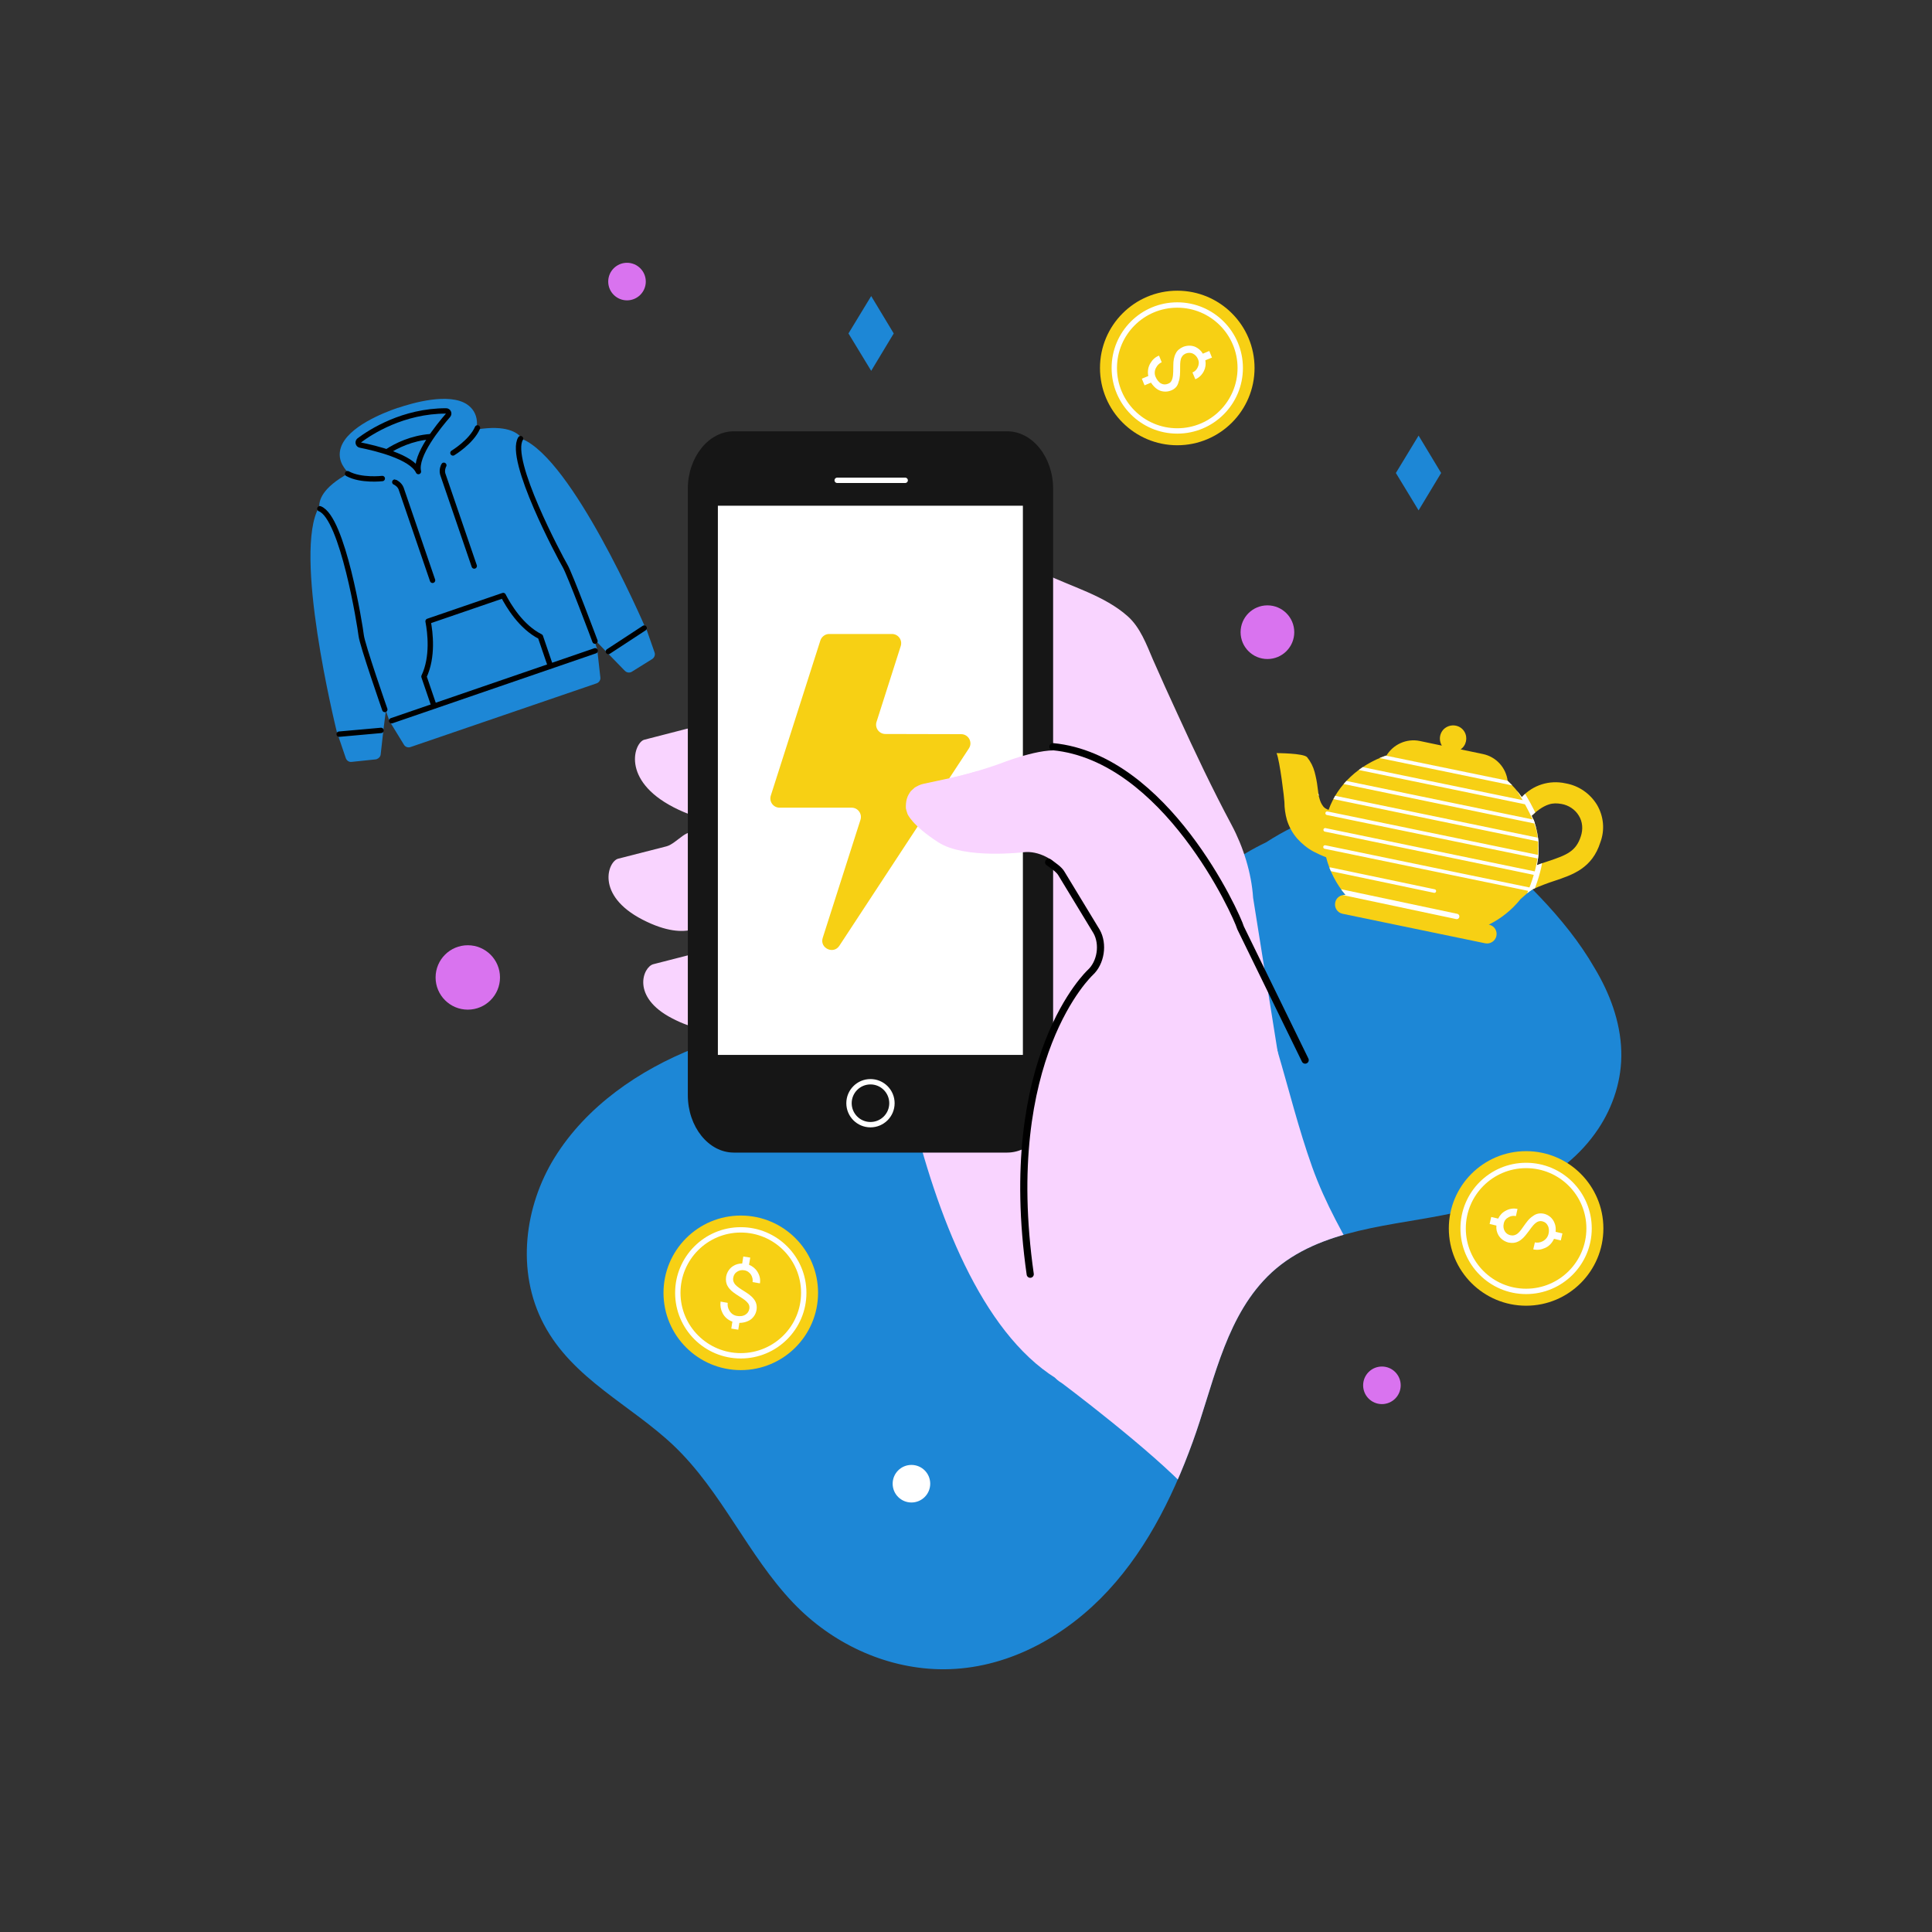
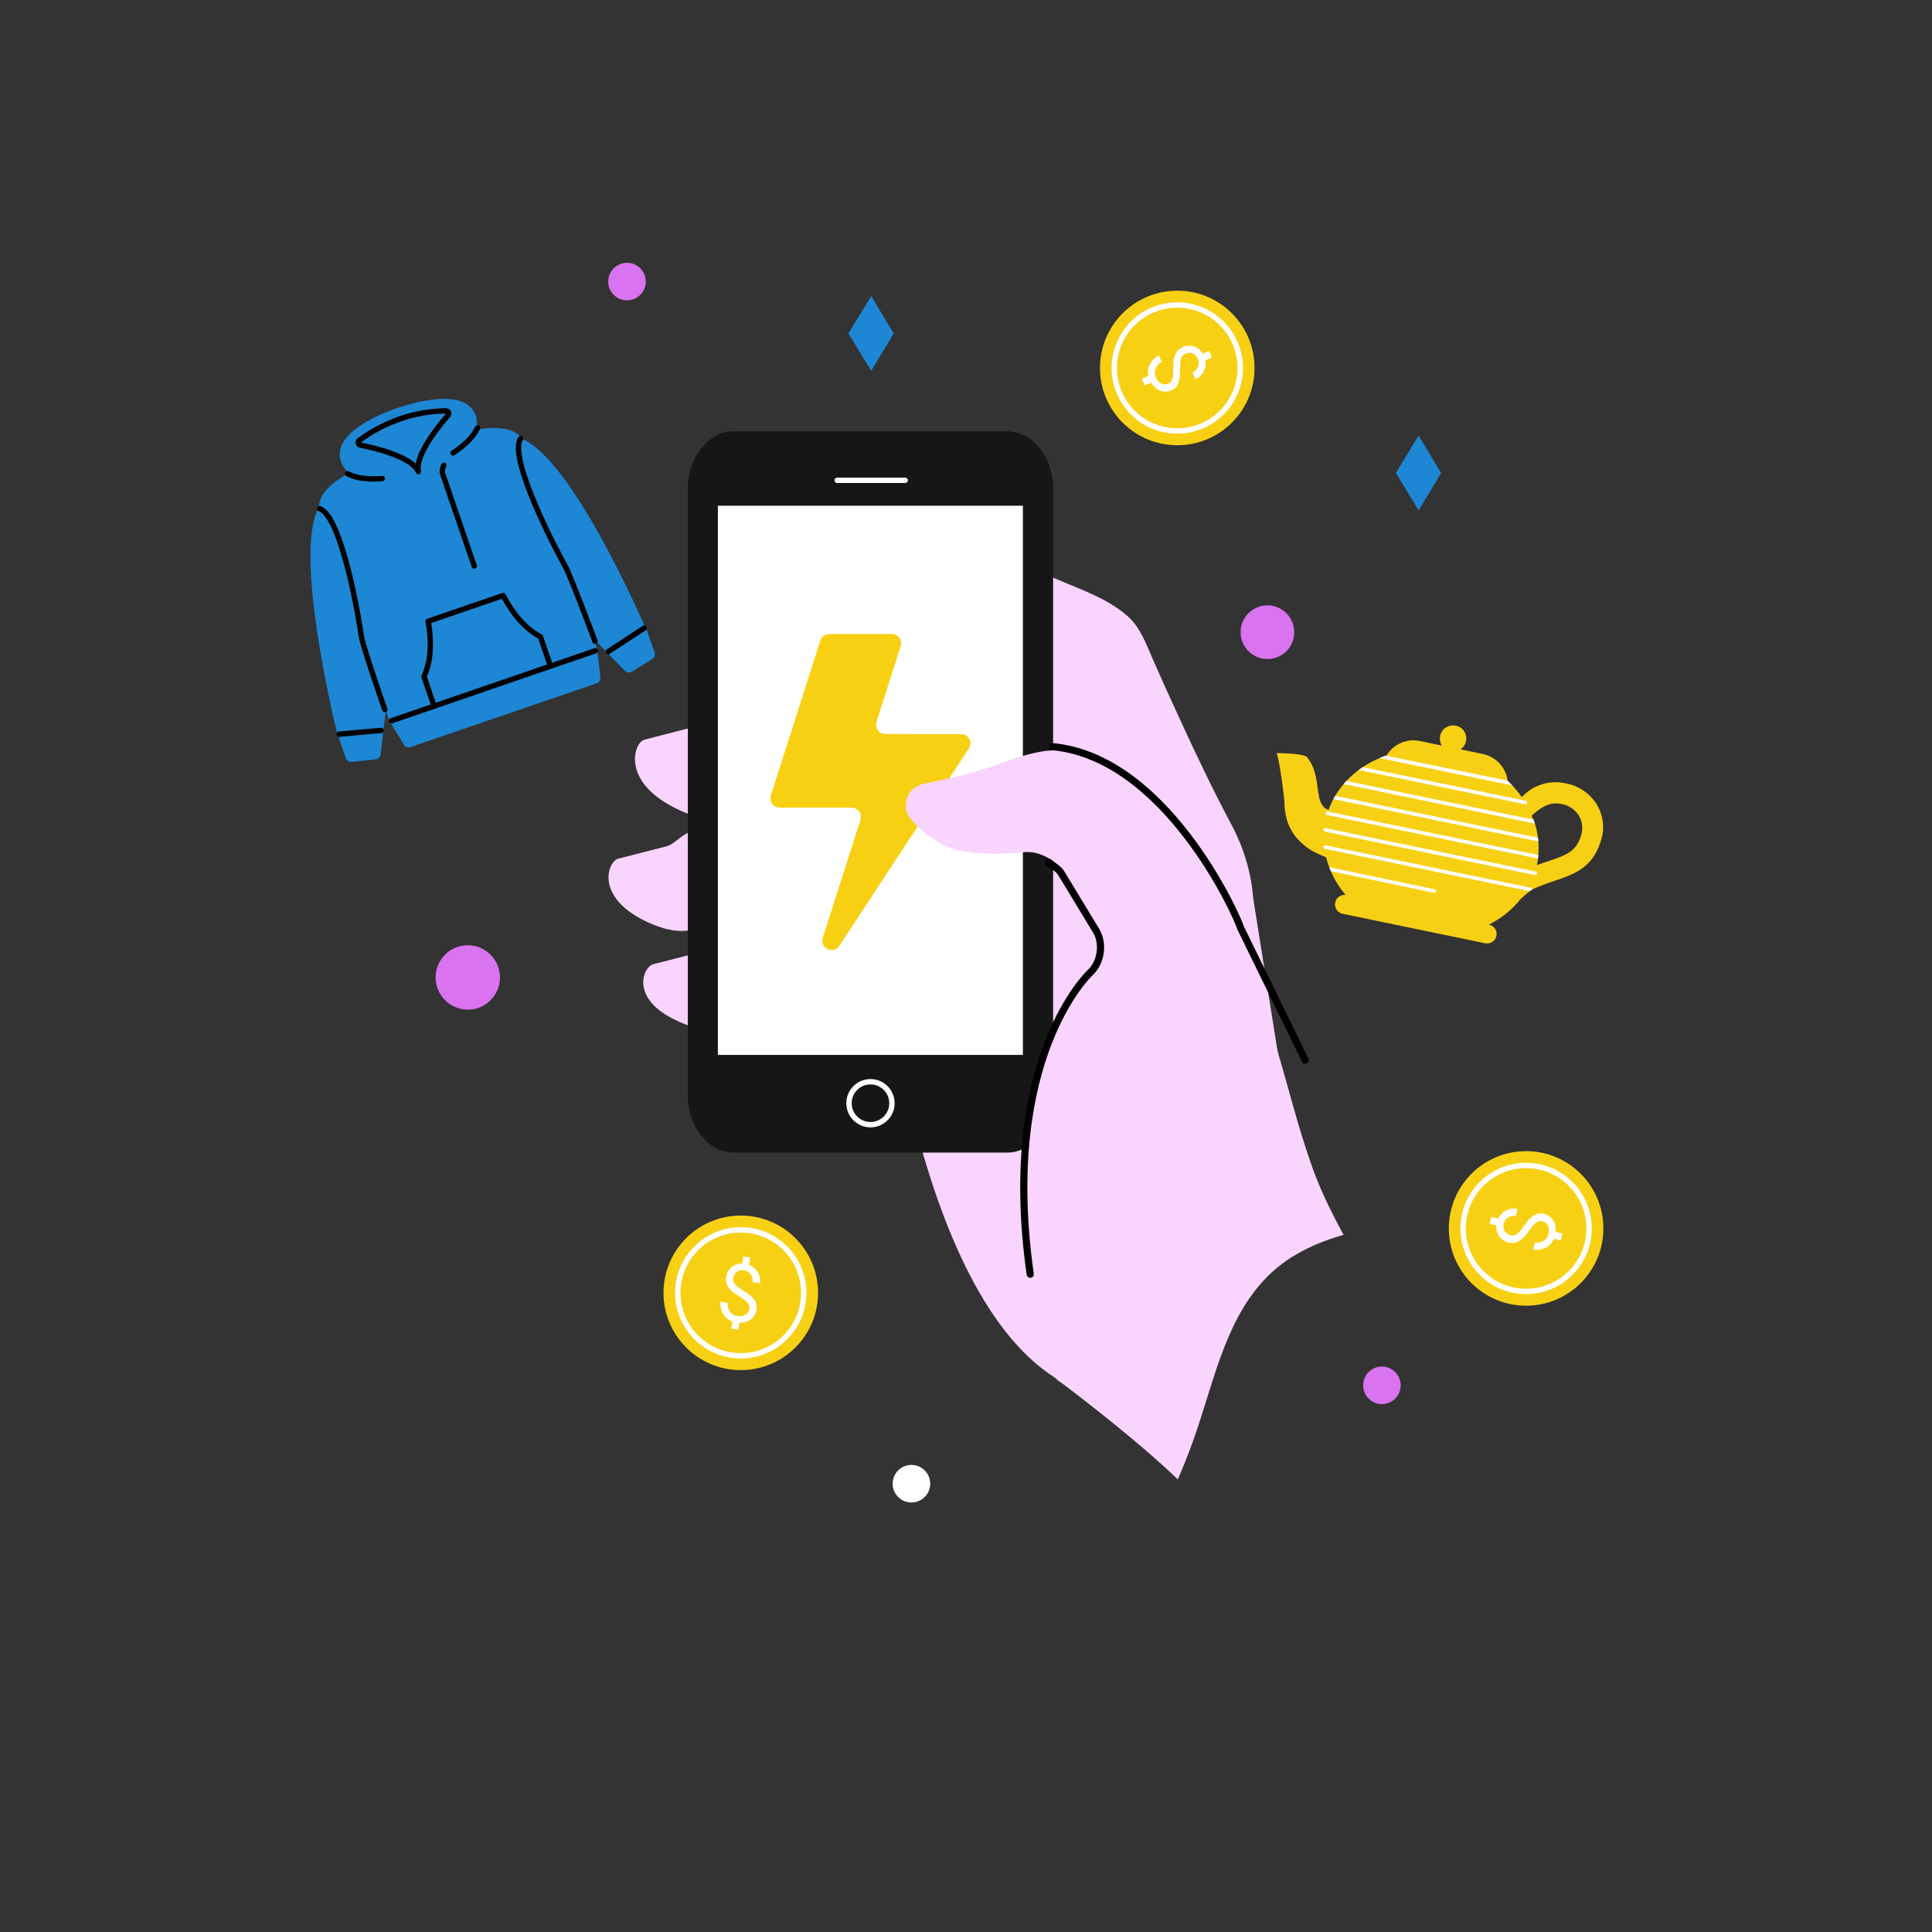
<svg xmlns="http://www.w3.org/2000/svg" xmlns:xlink="http://www.w3.org/1999/xlink" viewBox="0 0 1080 1080">
  <rect x="0" y="0" width="1080" height="1080" fill="#333333" stroke="none" />
  <switch>
    <g>
-       <path fill="#1D87D6" d="M906.3 587.5c.5 15.8-4.5 31-12.9 43.6-19.7 29.4-53.8 41.8-86.9 48.2-34.8 6.8-75 8.9-100.4 36.8-22.2 24.2-28.3 59.6-39.4 90-11.7 32.3-27.6 63.6-51.6 87.6-23.9 23.8-55.9 40.3-90.5 39.4-30.2-.8-59.7-14.5-81.3-37.2-25.3-26.6-39.8-62.1-66.5-87.6-23.9-22.8-56.6-37.3-72.8-68-15.8-29.9-10.6-66.2 5.9-93 17.9-29 47.5-49.2 78.4-61.4 32.2-12.6 67.2-17.2 102.1-15.8 17.4.7 34.9 3 52.3 2.6 17.1-.3 33.4-4 48.4-11.8 28.8-14.9 50.7-40.2 75-61.5 12.8-11.2 26.5-21.3 41.6-28.5 9.6-6.2 19.8-11.4 31-14.9 15-4.6 31-5.5 46.6-2.1 14.4 3.2 28 9.6 40.5 17.8 12.8 8.4 24.6 18.7 35.2 29.9 11.4 12 22 25 30.3 39.4 8.5 14.1 14.5 30 15 46.5z" />
      <circle fill="#D973EF" cx="261.5" cy="546.4" r="18" />
      <circle fill="#D973EF" cx="708.5" cy="353.4" r="15" />
      <circle fill="#D973EF" cx="350.5" cy="157.4" r="10.5" />
      <circle fill="#D973EF" cx="772.5" cy="774.4" r="10.5" />
      <circle fill="#FFF" cx="509.5" cy="829.4" r="10.5" />
      <path fill="#F9D4FF" d="M418.5 431.9c3 5.7 2.5 14.3-1 19.2 0 0-11.2 15.5-40.9.2s-22-36.4-16.4-37.8l32.6-8.4c5.6-1.5 12.7 2 15.7 7.7l10 19.1zm-22.4 63.8c3 5.7 2.5 14.3-1 19.2 0 0-9.3 12.9-35.9-.8-26.6-13.7-19.3-32.7-13.6-34.1l27-6.9c5.7-1.5 12.7-11.7 15.7-6l7.8 28.6zm11.4 56.2c3 5.7 2.5 14.3-1 19.2 0 0-7.4 10.3-30.7-1.8-23.3-12-16.3-28.8-10.6-30.3l21.1-5.4c5.7-1.5 12.7 2 15.7 7.7l5.5 10.6zm83.4-44.7s15.5 210.9 99.4 263.3c55 34.3 31-48.2 31-48.2l9.5-204.8-139.9-10.3z" />
      <path fill="#F9D4FF" d="M728.9 680.1l-28.4-178.2c-.9-13.9-5.5-28.5-12-40.7-10.7-20-20.6-40.9-30.1-61.7-4.7-10.2-9.4-20.5-13.9-30.8-3.6-8.4-7.1-18-14.1-24.2-13-11.6-31.5-16.5-46.9-24l-27.7 7.5c-14.6-7.1-25.8.3-24.7 16.6l6 94.1c1 16.2 7.4 41.6 14.1 56.4l32.3 71c6.7 14.8 13.5 40.2 15 56.4l5.4 56.6c1.5 16.2 15.8 32.3 31.7 35.7l93.3-34.7z" />
      <path fill="#161616" d="M384.5 612.2c0 17.7 11.6 32.1 25.7 32.1H563c14.1 0 25.7-14.5 25.7-32.1v-339c0-17.7-11.6-32.1-25.7-32.1H410.2c-14.1 0-25.7 14.5-25.7 32.1v339z" />
      <path fill="#FFF" d="M401.3 282.7h170.5v307H401.3z" />
      <path fill="#F9D4FF" d="M537.8 442.7c-7.5 2.4-22.1 3.3-22.1 3.3s-5.7 1.6.7-7.9h.1l16.3-3.5c1.4-.3 2.9-.7 4.6-1.1.2-.1.5-.1.7-.2 1.7-.4 3.4-.9 5.2-1.4 1-.3 2.1-.6 3.1-.9-1.3 4.2-3.9 10.2-8.6 11.7z" />
      <path fill="#F7D014" d="M459.9 524.3l21.1-66c1.1-3.3-1.4-6.8-4.9-6.8h-40.3c-3.5 0-6-3.4-4.9-6.8l27.7-86.7c.7-2.1 2.7-3.6 4.9-3.6h35.1c3.5 0 6 3.4 4.9 6.8L490 403.5c-1.1 3.3 1.4 6.8 4.9 6.8l42.4.1c4.1 0 6.6 4.6 4.3 8l-72.4 110.3c-3.3 5-11.1 1.3-9.3-4.4z" />
      <path fill="none" stroke="#FFF" stroke-width="3" stroke-linecap="round" stroke-linejoin="round" stroke-miterlimit="10" d="M468 268.5h38" />
      <circle fill="none" stroke="#FFF" stroke-width="3" stroke-miterlimit="10" cx="486.6" cy="616.7" r="12" />
      <path fill="#F7D014" d="M774.9 422.6l67.9 14c-.9-7.5-6.5-13.6-13.9-15.1l-12.4-2.6c3.2-2.2 4.1-6.6 2.1-9.9-2.1-3.5-6.7-4.5-10.2-2.4-3.5 2.1-4.5 6.7-2.4 10.2l-12.4-2.6c-7.3-1.5-14.9 1.9-18.7 8.4z" />
      <path fill="#F7D014" d="M892.8 450c-3.9-6.4-10.2-10.8-17.6-12.1-9-2-18.3.9-24.5 7.7-2.3-3.3-5-6.4-8-9.2l-68-14c-15 5.3-26.9 16.1-32 30.3-.4-.1-.7-.2-1-.4-.9-.4-1.7-1-2.2-1.8-.9-1.2-1.5-2.6-1.9-4.1-.3-.9-.5-1.8-.6-2.8l-.5-3.7c-.3-2.8-.9-5.6-1.6-8.3-.8-3-2.2-5.8-4.2-8.3-1.9-2.3-17.1-2.3-17.1-2.3 1.8 4 4.4 25.8 4.4 27.4 0 3.4.5 6.8 1.4 10 1.2 3.8 3.1 7.3 5.7 10.3 2.6 2.9 5.6 5.4 9.1 7.3 2.3 1.2 4.7 2.3 7.1 3.2 2 7.8 5.7 15 10.9 21.1-2.7-.3-5.3 1.5-5.8 4.2-.6 2.9 1.2 5.7 4.1 6.3l79.7 16.5c2.9.6 5.7-1.3 6.3-4.1.6-2.9-1.2-5.7-4.1-6.3h-.2c6.9-3.4 13-8.3 17.8-14.3 2.1-1.8 5-4.6 7-5.6 3.8-1.7 7.7-3.2 11.7-4.5 10.5-3.5 21.3-7.1 25.9-21.6 2.6-6.9 1.9-14.5-1.8-20.9zm-9.1 17.5c-2.7 8.4-7.9 10.5-18.5 14-1.9.6-3.9 1.3-6 2.1v-.2c1.6-8.1 1.1-16.5-1.6-24.3.1-.1-1.5-3-1.4-3.1 2.7-2.5 6.1-5.2 9.6-6.3 2.4-.8 4.6-.7 7-.3 4.1.7 7.7 3.1 9.8 6.6 2.1 3.4 2.4 7.6 1.1 11.5z" />
      <defs>
        <path id="a" d="M892.8 450c-3.9-6.4-10.2-10.8-17.6-12.1-9-2-18.3.9-24.5 7.7-2.3-3.3-5-6.4-8-9.2l-68-14c-15 5.3-26.9 16.1-32 30.3-.4-.1-.7-.2-1-.4-.9-.4-1.7-1-2.2-1.8-.9-1.2-1.5-2.6-1.9-4.1-.3-.9-.5-1.8-.6-2.8l-.5-3.7c-.3-2.8-.9-5.6-1.6-8.3-.8-3-2.2-5.8-4.2-8.3-1.9-2.3-17.1-2.3-17.1-2.3 1.8 4 4.4 25.8 4.4 27.4 0 3.4.5 6.8 1.4 10 1.2 3.8 3.1 7.3 5.7 10.3 2.6 2.9 5.6 5.4 9.1 7.3 2.3 1.2 4.7 2.3 7.1 3.2 2 7.8 5.7 15 10.9 21.1-2.7-.3-5.3 1.5-5.8 4.2-.6 2.9 1.2 5.7 4.1 6.3l79.7 16.5c2.9.6 5.7-1.3 6.3-4.1.6-2.9-1.2-5.7-4.1-6.3h-.2c6.9-3.4 13-8.3 17.8-14.3 2.1-1.8 5-4.6 7-5.6 3.8-1.7 7.7-3.2 11.7-4.5 10.5-3.5 21.3-7.1 25.9-21.6 2.6-6.9 1.9-14.5-1.8-20.9zm-9.1 17.5c-2.7 8.4-7.9 10.5-18.5 14-1.9.6-3.9 1.3-6 2.1v-.2c1.6-8.1 1.1-16.5-1.6-24.3.1-.1-1.5-3-1.4-3.1 2.7-2.5 6.1-5.2 9.6-6.3 2.4-.8 4.6-.7 7-.3 4.1.7 7.7 3.1 9.8 6.6 2.1 3.4 2.4 7.6 1.1 11.5z" />
      </defs>
      <clipPath id="b">
        <use xlink:href="#a" overflow="visible" />
      </clipPath>
      <g clip-path="url(#b)" fill="none" stroke="#FFF" stroke-linecap="round" stroke-linejoin="round" stroke-miterlimit="10">
        <path stroke-width="3" d="M743.5 416.5l106.6 22" />
        <path stroke-width="2" d="M741.6 425.7l111 22.9m-112.9-13.7l128.1 26.5m-130-17.3l128.1 26.5m-124-16L864 479.8m-123.2-15.9l117.4 24.3m-117.5-14.7l114.7 23.7m-111.7-11.3l58.1 12.2" />
-         <path stroke-width="3" d="M741.6 496.9l72.7 15.4m34.4-71.9s10.7 16.3 12 25.3c1.3 9 1.2 18.1-6.1 35.4" />
      </g>
      <path fill="#1D87D6" d="M361 350.7s0-.1-.1-.1c0 0-.2 0-.3-.1-1.7-3.9-40.6-93.5-68.7-105.1l-.3-.8-.1.1c-2.1-2.7-8.2-7.4-25.1-4.6.2-1.5.3-2.9.2-4.5-.3-4.1-2.3-7.4-5.6-9.6-10.1-6.6-30.3-.8-38.5 2h-.2c-8.2 2.8-27.8 10.6-31.7 22-1.3 3.7-.8 7.6 1.5 11 .8 1.3 1.8 2.5 2.9 3.5-15.1 8.2-16.8 15.4-16.5 19.1l-.1-.2c-14.8 25 8.9 121.6 9.9 125.8 0 0 0 .1.1.1v.1l4.9 14.4c.5 1.4 1.8 2.3 3.3 2.1l13.4-1.4c.2 0 .5-.1.7-.2 1.1-.4 2-1.4 2.1-2.6l1.7-15.1 1.2-9.3c.6 1.8 1.2 3.6 1.9 5.5 0 .1.1.2.2.3 0 .1 0 .2.1.3l7.9 12.9c.8 1.3 2.3 1.8 3.7 1.3l104-35.6c1.4-.5 2.3-1.9 2.1-3.3l-1.6-14.3c0-.4 0-.9-.1-1.3-.7-2.2-1.4-4.2-2.1-6.2l6.9 7.2 10.6 10.9c.9.9 2.1 1.2 3.3.8l.6-.3 11.4-7.1c1.2-.8 1.8-2.3 1.3-3.7l-4.9-14zm-182.2-67.1zm0 0" />
      <path fill="none" stroke="#000" stroke-width="3" stroke-linecap="round" stroke-miterlimit="10" d="M332.6 358.4s-14.1-37.7-16.8-42.2c-2.7-4.6-32-59.3-24.8-71m-112.2 39.2c12.8 4.9 22.5 65.5 23.1 70.8s13.2 41.4 13.2 41.4" />
      <path fill="none" stroke="#000" stroke-width="3" stroke-linecap="round" stroke-linejoin="round" stroke-miterlimit="10" d="M242.6 394.6l-5.6-16.4c5.2-11 3.5-24.7 2.3-30.9l21-7.2h0l21-7.2c2.9 5.6 9.9 17.5 20.8 23l5.6 16.4" />
      <path fill="none" stroke="#000" stroke-width="3" stroke-linecap="round" stroke-miterlimit="10" d="M248.1 260.1c-.1.1-1.3 2.5-.6 4.9l17.6 51.4m-46.2 86.5l113.8-39.1m7.4.4l20-13.1M213 408.3l-23.4 2.1m63.6-157.2s10.3-6.2 13.7-14m-53.2 28.3s-11.9 1.4-19.4-2.7" />
      <path fill="none" stroke="#000" stroke-width="3" stroke-linecap="round" stroke-linejoin="round" stroke-miterlimit="10" d="M249.4 229.7c1.2 0 1.9 1.5 1.1 2.4-5.3 6.1-18.7 22.5-16.6 31.5h0c-3.9-8.4-24.5-13.2-32.5-14.8-1.2-.2-1.6-1.8-.6-2.6 6.4-4.8 24.5-16.5 48.6-16.5z" />
-       <path fill="none" stroke="#000" stroke-width="3" stroke-linecap="round" stroke-miterlimit="10" d="M216.7 252.3c4.8-3.1 13.3-7.4 23.9-8.2m1.2 80.3L224.2 273c-.9-2.3-3.4-3.5-3.5-3.5" />
      <circle fill="#F7D014" cx="414.1" cy="722.7" r="43.2" />
      <circle fill="none" stroke="#FFF" stroke-width="3" stroke-miterlimit="10" cx="414.1" cy="722.7" r="35.2" />
      <path fill="#FFF" d="M422.9 732.3c-.4 2.6-2.2 5.1-4.8 6.2-1.3.6-3 1-4.8 1l-.6 3.8-3.9-.6.6-3.9c-2.5-.9-4.4-2.6-5.5-4.8-1-1.9-1.4-4.1-1.1-6.4l4 .7c-.2 1.3.1 2.9.8 4.1.9 1.7 2.4 2.9 4.3 3.2 1.5.3 3.4.2 4.8-.7 1.1-.7 1.9-1.7 2.2-3.3.2-1.4-.1-2.5-1.2-3.6-1.6-1.8-4.1-3-6.1-4.4-1.8-1.2-3.7-2.6-4.8-4.6-.9-1.4-1.2-3.4-.9-5.3.4-2.4 1.8-4.6 3.8-5.9 1.5-1 3.3-1.5 5.2-1.5l.6-3.9 3.9.6-.7 4c1.9.8 3.6 2.1 4.7 3.9 1.2 1.9 1.8 4.1 1.4 6.5l-4.1-.7c.2-1.4-.1-2.8-.8-4-.8-1.3-2.1-2.3-3.8-2.6-1.6-.3-3.1.1-4.2.9-1.1.7-1.8 1.9-2 3.2-.2 1-.1 2 .5 3 .7 1.3 2.2 2.4 4.2 3.7 3.2 2 5.2 3.2 6.8 5.3 1.3 1.6 1.9 3.7 1.5 6.1z" />
      <defs>
        <path id="c" d="M906.3 587.5c.5 15.8-4.5 31-12.9 43.6-19.7 29.4-53.8 41.8-86.9 48.2-34.8 6.8-75 8.9-100.4 36.8-22.2 24.2-28.3 59.6-39.4 90-11.7 32.3-27.6 63.6-51.6 87.6-23.9 23.8-55.9 40.3-90.5 39.4-30.2-.8-59.7-14.5-81.3-37.2-25.3-26.6-39.8-62.1-66.5-87.6-23.9-22.8-56.6-37.3-72.8-68-15.8-29.9-10.6-66.2 5.9-93 17.9-29 47.5-49.2 78.4-61.4 32.2-12.6 67.2-17.2 102.1-15.8 17.4.7 34.9 3 52.3 2.6 17.1-.3-123.2-49.2-108.2-57.1 28.8-14.9 61.8-148.8 86-170 12.8-11.2 172.1 132.4 187.2 125.3 9.6-6.2 19.8-11.4 31-14.9 15-4.6 31-5.5 46.6-2.1 14.4 3.2 28 9.6 40.5 17.8 12.8 8.4 24.6 18.7 35.2 29.9 11.4 12 22 25 30.3 39.4 8.5 14.1 14.5 30 15 46.5z" />
      </defs>
      <clipPath id="d">
        <use xlink:href="#c" overflow="visible" />
      </clipPath>
      <path clip-path="url(#d)" fill="#F9D4FF" d="M506.9 446.6c0-.1 0-.1.1-.2.2-.8.5-1.5.9-2.2.1-.2.2-.3.3-.5.3-.6.7-1.1 1.1-1.6.3-.3.6-.5.9-.8.4-.3.7-.7 1.1-1 .5-.4 1.1-.6 1.6-.9.3-.1.5-.3.8-.4.9-.4 1.8-.7 2.8-.9l16.3-3.5c1.4-.3 2.9-.7 4.6-1.1.2-.1.5-.1.7-.2 1.7-.4 3.4-.9 5.2-1.4 6.3-1.8 13.1-4 17.8-5.8 0 0 25.6-9.9 34-5.5 30.2 15.7 84.2 73.2 84.2 73.2 5.6 5.9 12 17.2 14.3 24.9 6.8 22.9 13.6 45.8 20.5 68.7 6.4 21.6 11.8 43.6 19.4 64.9 7.4 20.7 18 39 28.8 57.9 14.2 24.9 28.3 49.7 42.5 74.6L690 870.2c-7.2-11.5-13.8-21.8-18.4-28.4-12.7-18.5-63.5-57.7-77.7-68.4-1.3-.8-2.6-1.7-3.7-2.8 0 0-7.2-7.5-14.4-58.2-17.3-121.5 33.5-168.6 33.5-168.6 6-5.5 7.6-15.9 3.6-23l-18.8-33.3c-4-7.1-13.9-12.1-21.9-11.1 0 0-32.9 4-47.6-5.5-14.8-9.5-17.3-15.9-17.3-15.9 0-.1-.1-.2-.1-.3 0-.1 0-.2-.1-.3-.3-.8-.5-1.7-.7-2.5-.1-1.9.1-3.7.5-5.3z" />
      <path fill="none" stroke="#000" stroke-width="4" stroke-linecap="round" stroke-linejoin="round" stroke-miterlimit="10" d="M575.9 712.3c-17.3-121.5 33.5-168.6 33.5-168.6 6-5.5 7.6-15.9 3.6-23l-19.6-32.3c-1.3-2.4-4.8-4.6-7.2-6.4m2.4-64.6c63 6.1 102.6 93.6 104.9 101.3l36.1 73.9" />
      <circle fill="#F7D014" cx="853.1" cy="686.7" r="43.2" />
      <circle fill="none" stroke="#FFF" stroke-width="3" stroke-miterlimit="10" cx="853.1" cy="686.7" r="35.2" />
      <path fill="#FFF" d="M863.1 678.5c2.6.6 4.9 2.5 5.9 5.2.6 1.4.8 3.1.6 4.9l3.8.9-.9 3.9-3.8-.9c-1.1 2.4-2.9 4.3-5.2 5.2-2 .9-4.2 1.2-6.4.7l.9-3.9c1.3.3 2.9.1 4.1-.5 1.7-.8 3-2.2 3.5-4.1.4-1.5.4-3.4-.4-4.8-.6-1.2-1.5-2-3.1-2.4-1.3-.3-2.5 0-3.7 1-1.9 1.5-3.2 3.9-4.8 5.8-1.3 1.7-2.8 3.5-4.9 4.5-1.5.8-3.4 1-5.4.6-2.4-.6-4.5-2.1-5.7-4.2-.9-1.6-1.3-3.4-1.1-5.3l-3.8-.9.9-3.9 3.9.9c.9-1.9 2.4-3.5 4.2-4.4 2-1.1 4.2-1.5 6.6-1l-.9 4c-1.4-.3-2.8-.1-4 .6-1.4.7-2.5 1.9-2.8 3.6-.4 1.6-.1 3.1.6 4.3.7 1.1 1.7 1.9 3.1 2.2 1 .2 2 .2 3-.3 1.4-.6 2.6-2.1 3.9-4 2.2-3.1 3.5-5 5.7-6.4 1.8-1.4 3.9-1.8 6.2-1.3z" />
      <circle fill="#F7D014" cx="658.1" cy="205.7" r="43.2" />
      <circle fill="none" stroke="#FFF" stroke-width="3" stroke-miterlimit="10" cx="658.1" cy="205.7" r="35.2" />
      <path fill="#FFF" d="M654.6 218.3c-2.5 1-5.5.8-7.8-.8-1.2-.8-2.4-2.1-3.4-3.6l-3.6 1.5-1.5-3.7 3.6-1.5c-.5-2.6-.1-5.1 1.2-7.2 1.1-1.9 2.7-3.4 4.8-4.2l1.5 3.7c-1.2.5-2.4 1.6-3 2.8-1 1.6-1.2 3.6-.4 5.4.6 1.4 1.7 3 3.1 3.7 1.2.6 2.4.7 3.9.1 1.3-.5 2-1.4 2.4-3 .6-2.3.4-5 .5-7.5 0-2.1.3-4.5 1.4-6.5.7-1.5 2.2-2.8 4.1-3.6 2.3-.9 4.9-.9 7 .1 1.6.8 3 2 4 3.7l3.6-1.5 1.5 3.7-3.7 1.5c.4 2.1.1 4.2-.8 6-1 2-2.6 3.7-4.8 4.6l-1.6-3.8c1.3-.5 2.3-1.5 2.9-2.8.7-1.4.9-3 .2-4.6-.6-1.5-1.7-2.6-3-3.2-1.2-.5-2.5-.5-3.8 0-.9.4-1.8 1-2.3 2-.8 1.3-.9 3.2-.9 5.5 0 3.8 0 6.1-.9 8.5-.5 2.2-1.9 3.8-4.2 4.7z" />
      <path fill="#1D87D6" d="M487 207.3l-12.7-20.9 12.7-20.9 12.6 20.9zm306 78l-12.7-20.9 12.7-20.9 12.6 20.9z" />
    </g>
  </switch>
</svg>